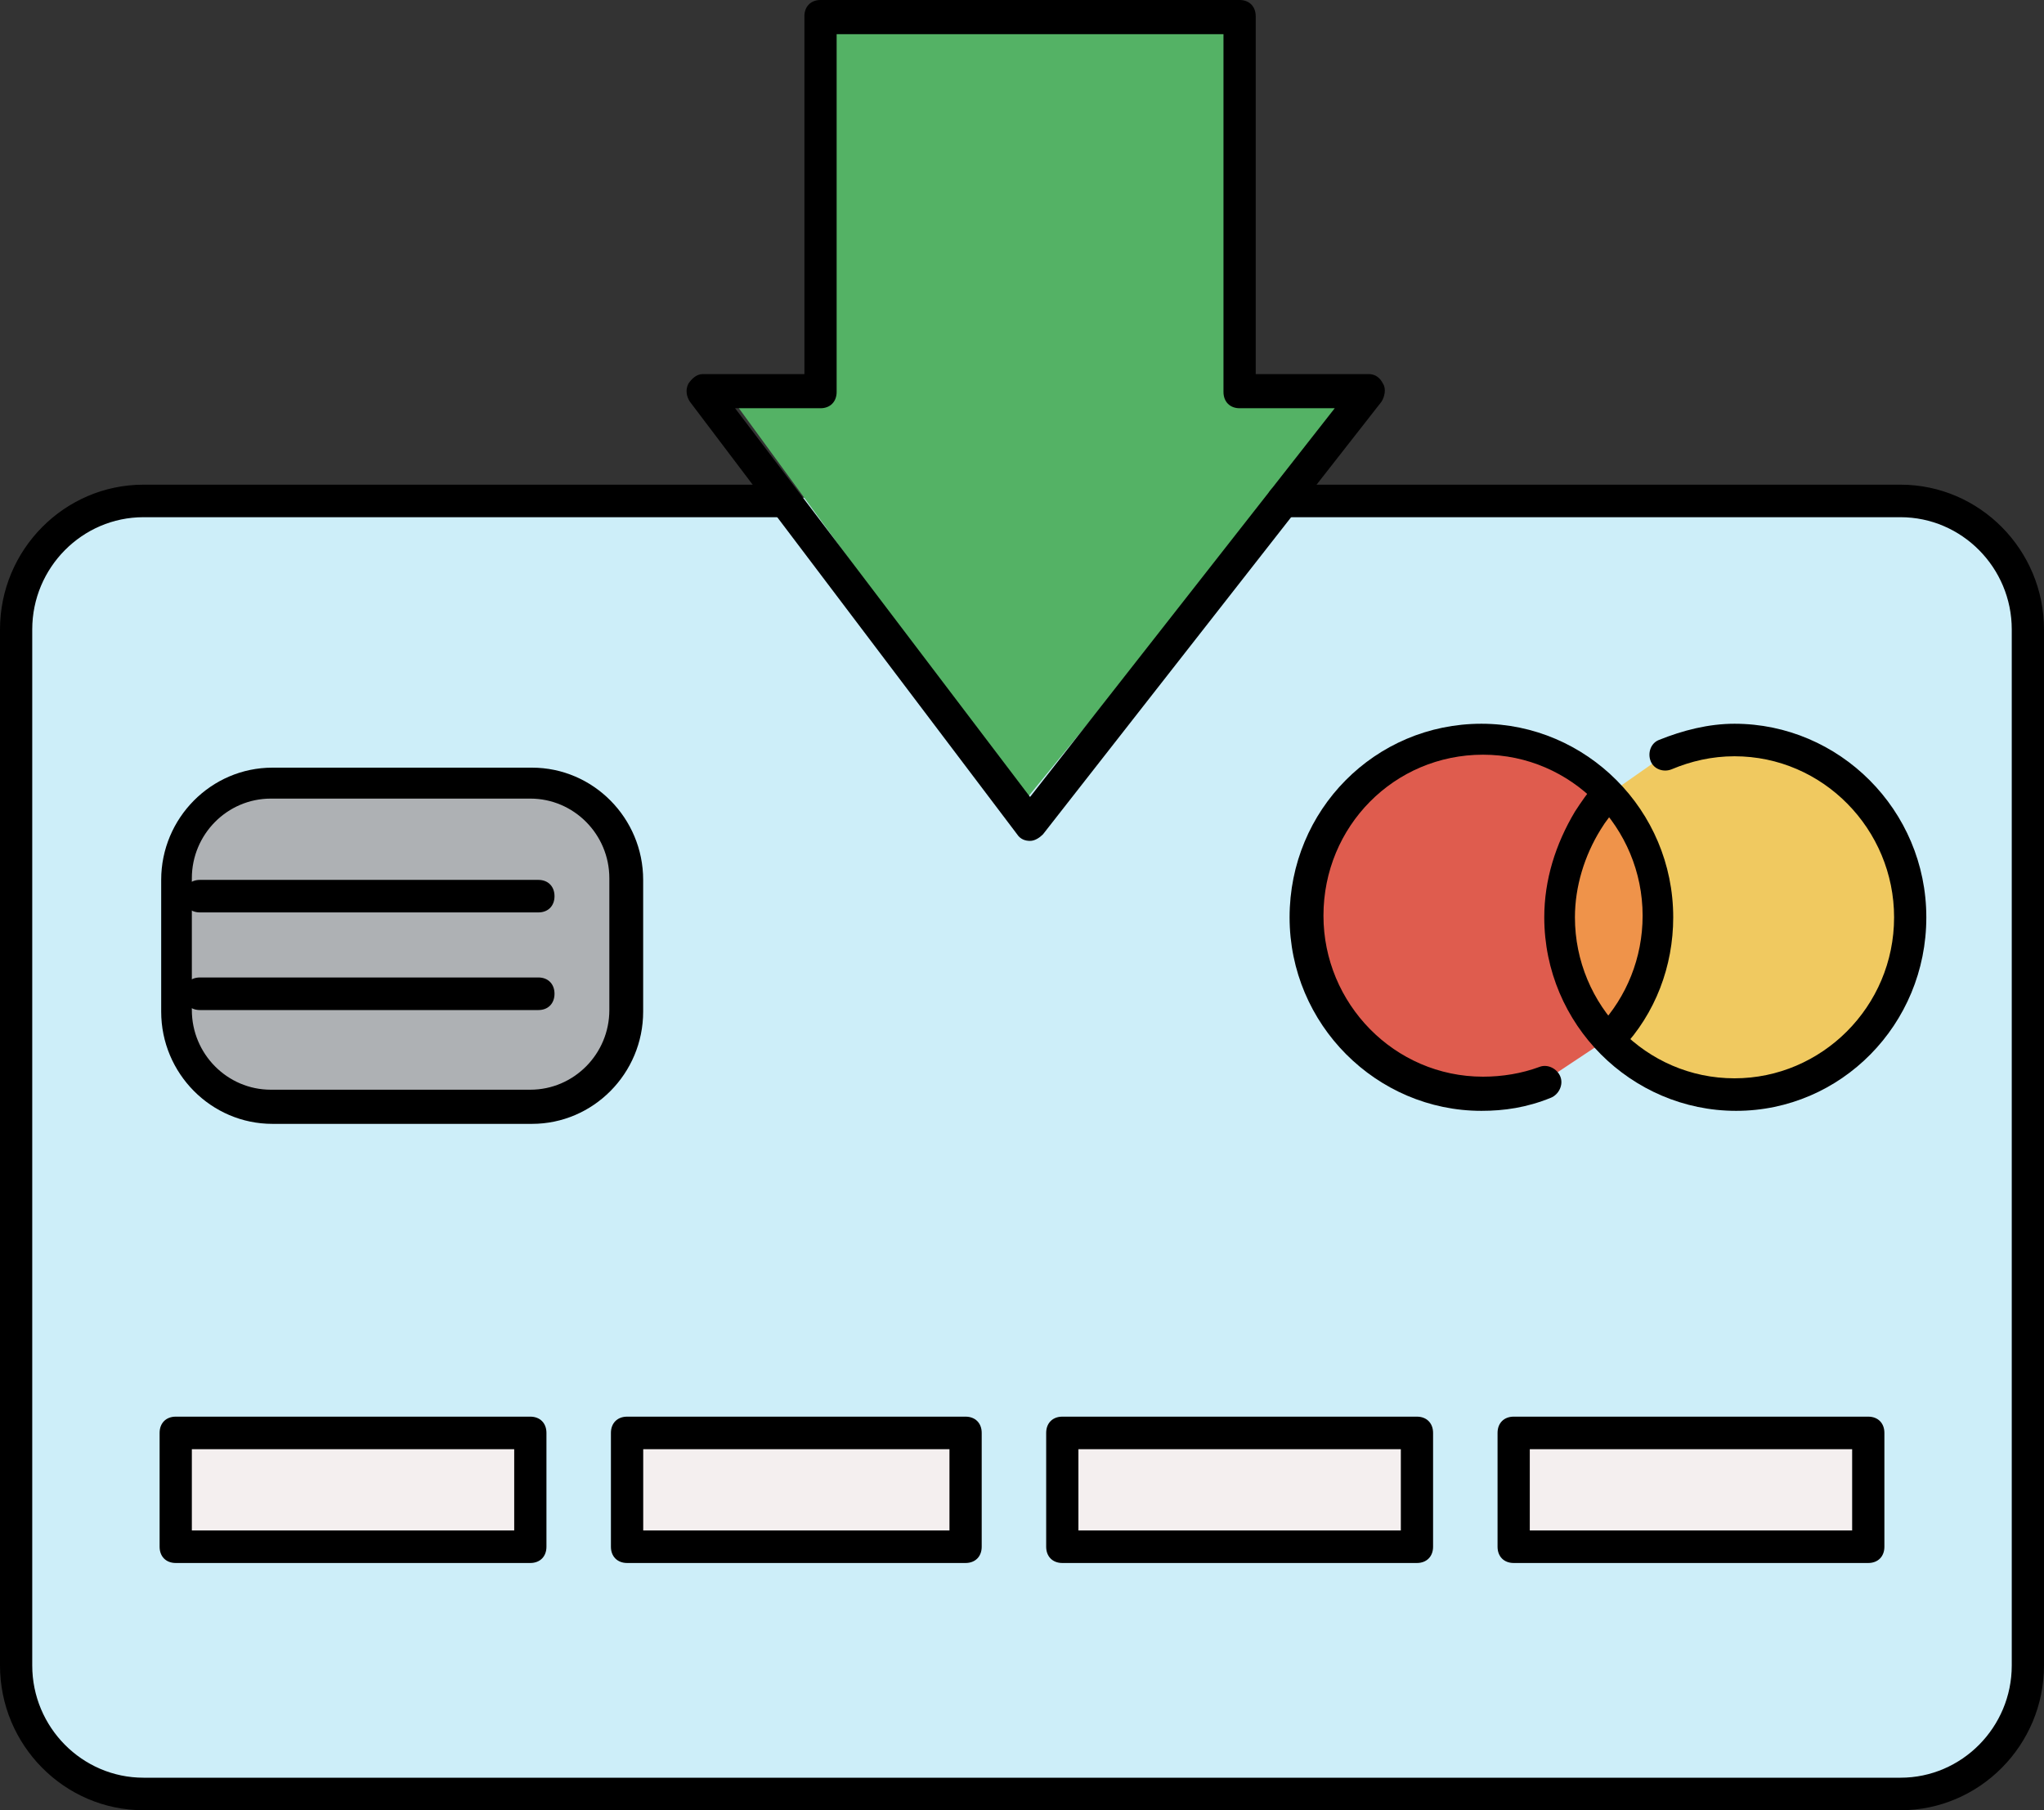
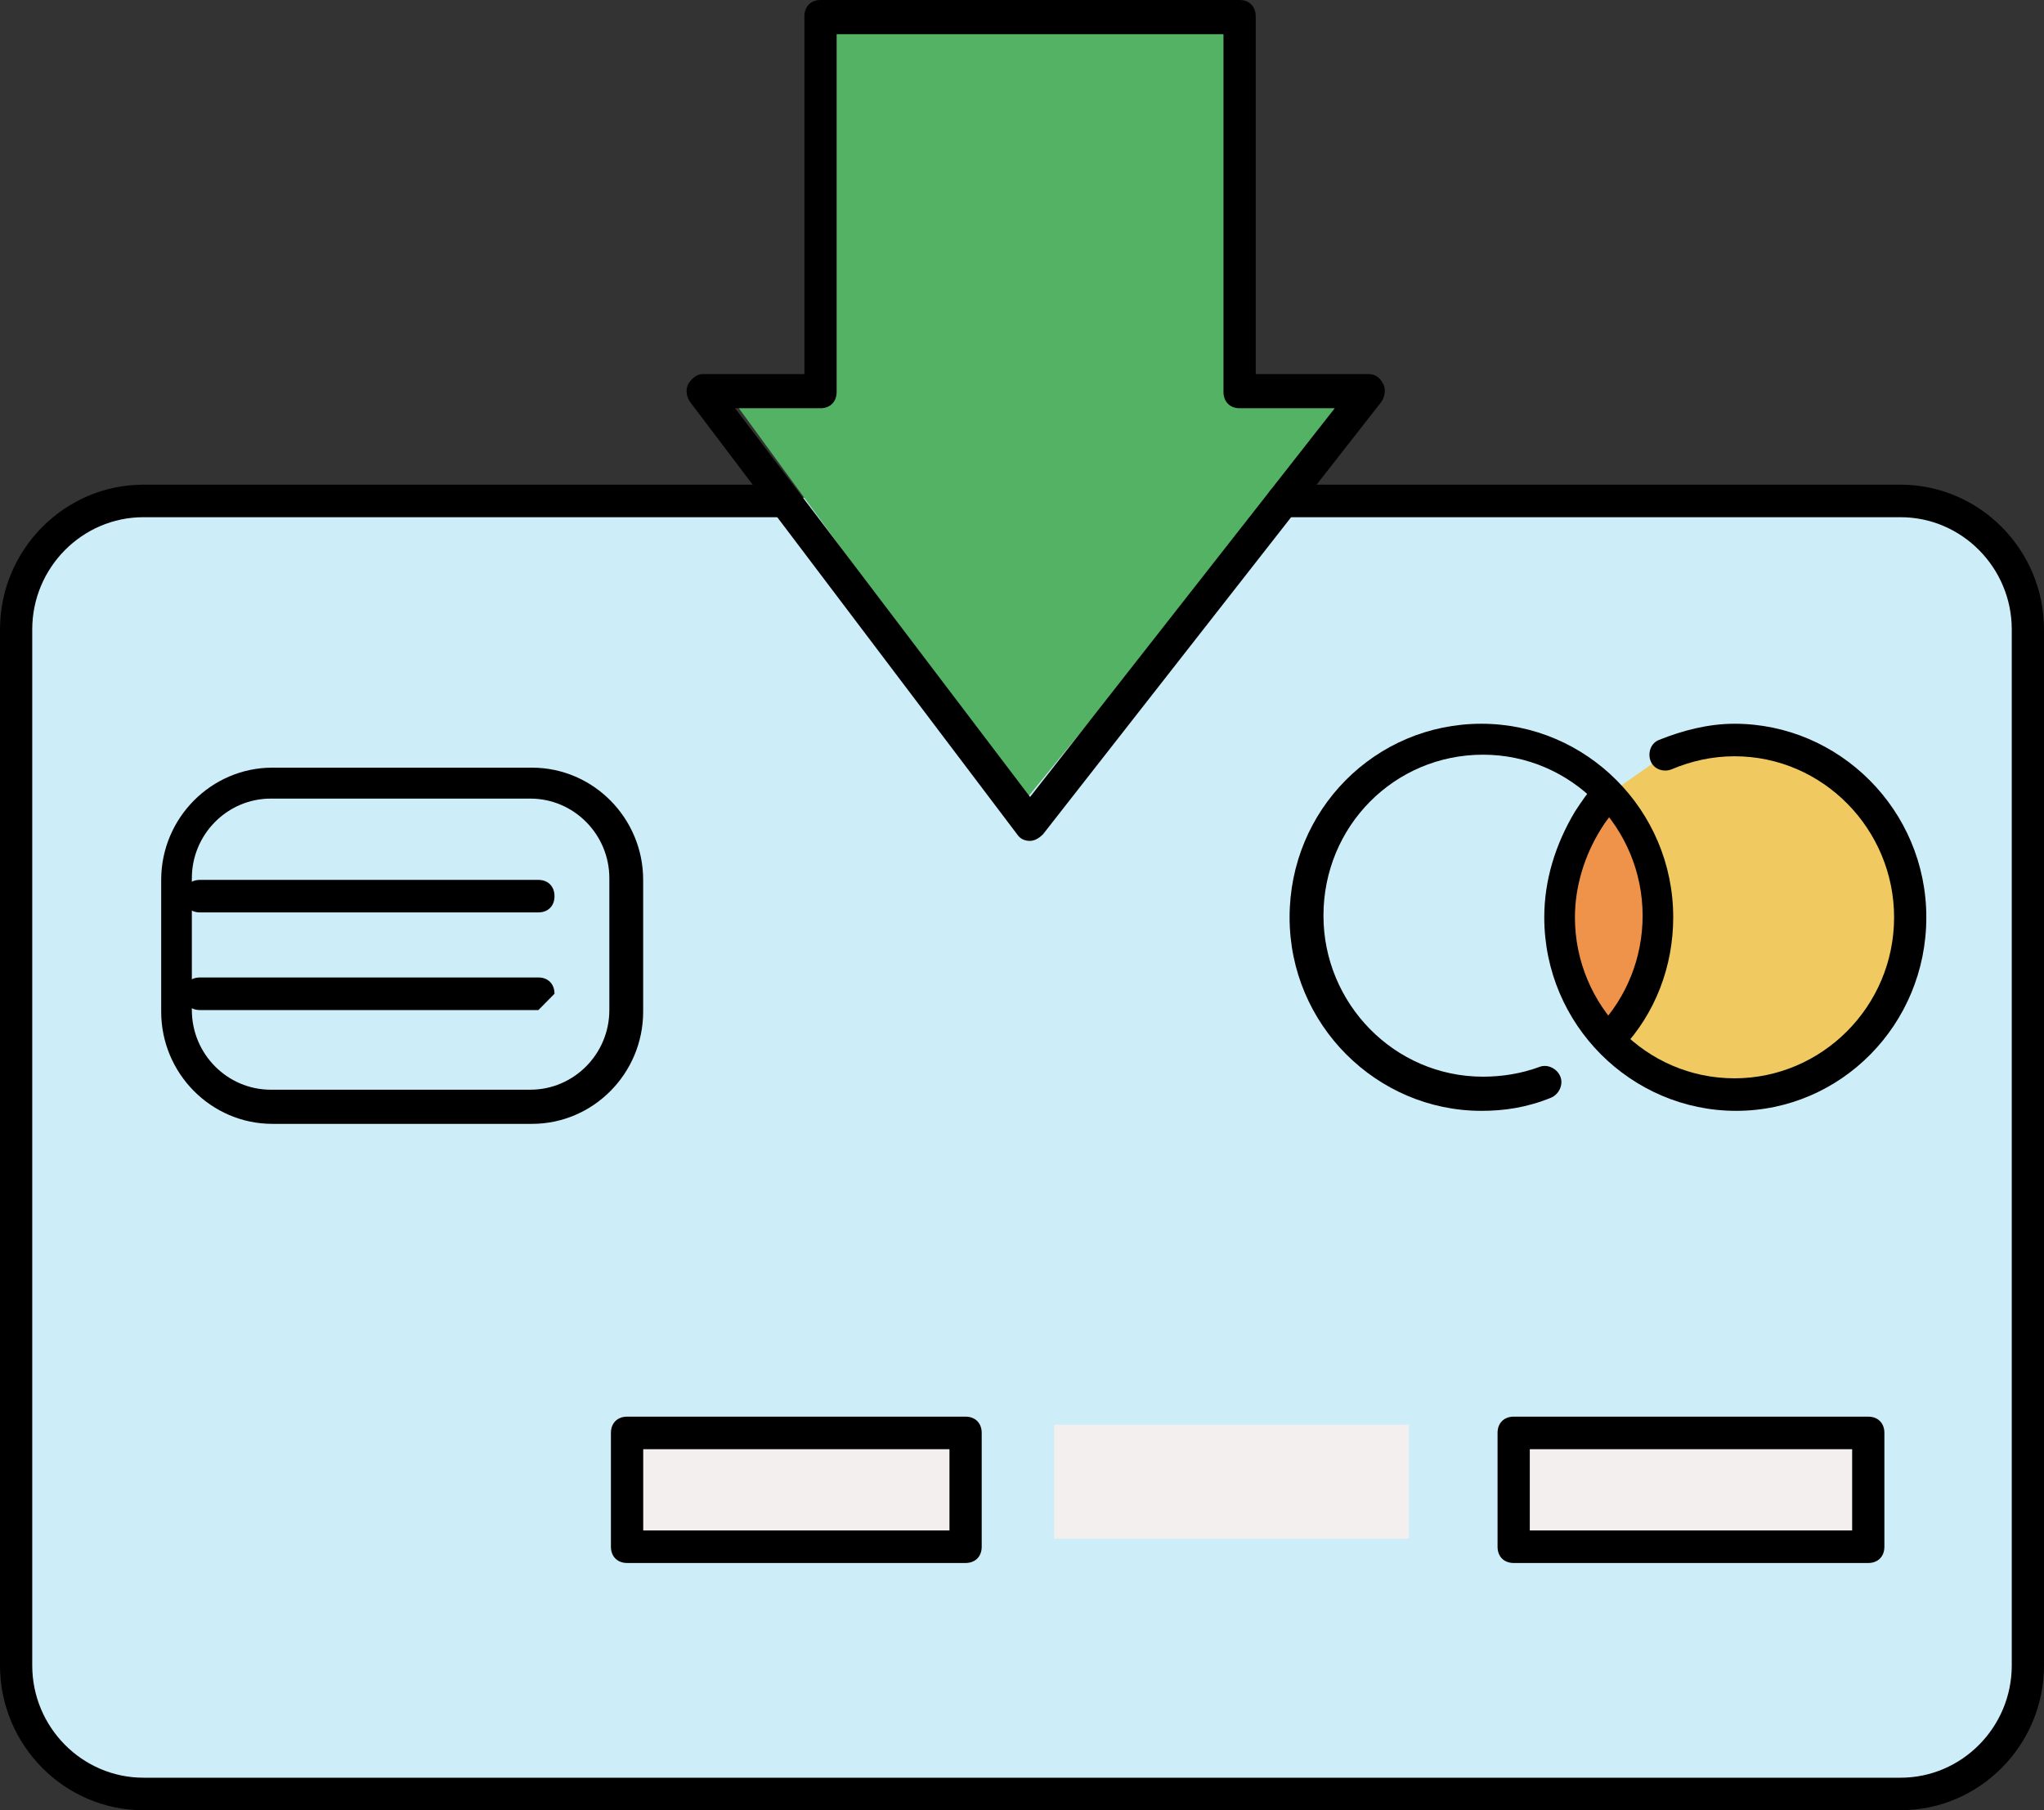
<svg xmlns="http://www.w3.org/2000/svg" width="35" height="31" viewBox="0 0 35 31" fill="none">
  <rect x="0" y="0" width="35" height="31" fill="#333333" stroke="none" />
  <path d="M34.614 10.668C34.614 9.442 33.785 8.523 32.571 8.523H22.137H13.36H2.429C1.214 8.523 0.11 9.47 0.11 10.668V28.27C0.11 29.496 1.214 30.526 2.429 30.526H32.571C33.785 30.526 34.614 29.496 34.614 28.27V10.668Z" fill="#CDEEF9" />
-   <path d="M25.339 18.745C25.698 18.745 26.057 18.689 26.388 18.55L27.52 17.798C27.023 17.269 26.692 16.517 26.692 15.709C26.692 15.096 26.857 14.539 27.188 14.066C27.299 13.926 27.409 13.759 27.52 13.648C26.968 13.063 26.195 12.701 25.339 12.701C23.683 12.701 22.33 14.066 22.33 15.737C22.358 17.38 23.683 18.745 25.339 18.745Z" fill="#DF5C4E" />
  <path d="M27.52 17.798C28.072 18.383 28.845 18.745 29.7 18.745C31.357 18.745 32.709 17.38 32.709 15.709C32.709 14.038 31.357 12.673 29.7 12.673C29.286 12.673 28.872 12.757 28.514 12.924L27.52 13.62C28.017 14.149 28.348 14.901 28.348 15.709C28.348 16.517 28.044 17.241 27.52 17.798Z" fill="#F0C960" />
  <path d="M26.719 15.709C26.719 16.517 27.023 17.241 27.547 17.798C28.044 17.269 28.375 16.517 28.375 15.709C28.375 14.901 28.072 14.177 27.547 13.62C27.437 13.759 27.326 13.899 27.216 14.038C26.885 14.539 26.719 15.096 26.719 15.709Z" fill="#EF934A" />
-   <path d="M10.599 14.901C10.599 13.982 9.854 13.258 8.971 13.258H4.527C3.616 13.258 2.898 14.01 2.898 14.901V17.157C2.898 18.076 3.643 18.8 4.527 18.8H8.971C9.882 18.8 10.599 18.049 10.599 17.157V14.901Z" fill="#AEB1B4" />
-   <rect x="2.871" y="24.399" width="6.073" height="1.95" fill="#F4EFEF" />
  <rect x="10.599" y="24.399" width="5.797" height="1.95" fill="#F4EFEF" />
  <rect x="18.052" y="24.399" width="6.073" height="1.95" fill="#F4EFEF" />
  <rect x="25.781" y="24.399" width="6.073" height="1.95" fill="#F4EFEF" />
  <path d="M21.088 6.657V0.446H13.912V6.657L12.449 6.713L17.555 13.704L23.269 6.713L21.088 6.657Z" fill="#54B265" />
  <path d="M25.367 19.023C23.573 19.023 22.082 17.547 22.082 15.709C22.082 13.871 23.545 12.394 25.367 12.394C27.161 12.394 28.651 13.871 28.651 15.709C28.651 16.544 28.348 17.352 27.768 17.965C27.658 18.076 27.492 18.076 27.382 17.965C27.271 17.854 27.271 17.686 27.382 17.575C27.851 17.074 28.127 16.405 28.127 15.681C28.127 14.177 26.913 12.924 25.394 12.924C23.876 12.924 22.662 14.149 22.662 15.681C22.662 17.185 23.876 18.438 25.394 18.438C25.726 18.438 26.057 18.383 26.36 18.271C26.498 18.216 26.664 18.299 26.719 18.438C26.774 18.578 26.692 18.745 26.554 18.8C26.14 18.968 25.753 19.023 25.367 19.023Z" fill="black" />
  <path d="M29.728 19.023C27.934 19.023 26.443 17.547 26.443 15.709C26.443 15.068 26.636 14.456 26.968 13.899C27.078 13.731 27.188 13.564 27.326 13.425C27.437 13.313 27.602 13.313 27.713 13.425C27.823 13.536 27.823 13.704 27.713 13.815C27.602 13.926 27.492 14.066 27.409 14.205C27.133 14.65 26.968 15.18 26.968 15.709C26.968 17.213 28.182 18.466 29.7 18.466C31.191 18.466 32.433 17.241 32.433 15.709C32.433 14.205 31.218 12.951 29.7 12.951C29.314 12.951 28.955 13.035 28.624 13.174C28.486 13.23 28.32 13.174 28.265 13.035C28.21 12.896 28.265 12.729 28.403 12.673C28.817 12.506 29.259 12.394 29.7 12.394C31.494 12.394 32.985 13.871 32.985 15.709C32.985 17.547 31.522 19.023 29.728 19.023Z" fill="black" />
  <path fill-rule="evenodd" clip-rule="evenodd" d="M4.665 19.246H9.109C10.158 19.246 11.013 18.383 11.013 17.324V15.068C11.013 14.01 10.158 13.146 9.109 13.146H4.665C3.616 13.146 2.76 14.01 2.76 15.068V17.324C2.76 18.383 3.616 19.246 4.665 19.246ZM3.285 15.04C3.285 14.288 3.892 13.676 4.637 13.676H9.081C9.826 13.676 10.434 14.288 10.434 15.04V17.297C10.434 18.049 9.826 18.661 9.081 18.661H4.637C3.892 18.661 3.285 18.049 3.285 17.297V15.04Z" fill="black" />
-   <path fill-rule="evenodd" clip-rule="evenodd" d="M3.009 26.766H9.081C9.247 26.766 9.357 26.655 9.357 26.488V24.538C9.357 24.371 9.247 24.26 9.081 24.26H3.009C2.843 24.26 2.733 24.371 2.733 24.538V26.488C2.733 26.655 2.843 26.766 3.009 26.766ZM8.805 26.209H3.285V24.817H8.805V26.209Z" fill="black" />
  <path fill-rule="evenodd" clip-rule="evenodd" d="M10.738 26.766H16.534C16.7 26.766 16.81 26.655 16.81 26.488V24.538C16.81 24.371 16.7 24.26 16.534 24.26H10.738C10.572 24.26 10.461 24.371 10.461 24.538V26.488C10.461 26.655 10.572 26.766 10.738 26.766ZM16.258 26.209H11.014V24.817H16.258V26.209Z" fill="black" />
-   <path fill-rule="evenodd" clip-rule="evenodd" d="M18.19 26.766H24.263C24.428 26.766 24.539 26.655 24.539 26.488V24.538C24.539 24.371 24.428 24.26 24.263 24.26H18.19C18.024 24.26 17.914 24.371 17.914 24.538V26.488C17.914 26.655 18.024 26.766 18.19 26.766ZM23.987 26.209H18.466V24.817H23.987V26.209Z" fill="black" />
  <path fill-rule="evenodd" clip-rule="evenodd" d="M25.919 26.766H31.991C32.157 26.766 32.267 26.655 32.267 26.488V24.538C32.267 24.371 32.157 24.26 31.991 24.26H25.919C25.753 24.26 25.643 24.371 25.643 24.538V26.488C25.643 26.655 25.753 26.766 25.919 26.766ZM31.715 26.209H26.195V24.817H31.715V26.209Z" fill="black" />
-   <path d="M9.219 17.297H3.423C3.257 17.297 3.147 17.185 3.147 17.018C3.147 16.851 3.257 16.739 3.423 16.739H9.219C9.385 16.739 9.495 16.851 9.495 17.018C9.495 17.185 9.385 17.297 9.219 17.297Z" fill="black" />
+   <path d="M9.219 17.297H3.423C3.257 17.297 3.147 17.185 3.147 17.018C3.147 16.851 3.257 16.739 3.423 16.739H9.219C9.385 16.739 9.495 16.851 9.495 17.018Z" fill="black" />
  <path d="M9.219 15.625H3.423C3.257 15.625 3.147 15.514 3.147 15.347C3.147 15.18 3.257 15.068 3.423 15.068H9.219C9.385 15.068 9.495 15.18 9.495 15.347C9.495 15.514 9.385 15.625 9.219 15.625Z" fill="black" />
  <path fill-rule="evenodd" clip-rule="evenodd" d="M17.417 14.288C17.472 14.372 17.555 14.4 17.638 14.4C17.721 14.4 17.803 14.344 17.859 14.288L23.655 6.88C23.71 6.796 23.738 6.657 23.683 6.573C23.628 6.462 23.545 6.406 23.434 6.406H21.502V0.279C21.502 0.111 21.392 0 21.226 0H14.05C13.884 0 13.774 0.111 13.774 0.279V6.406H12.035C11.924 6.406 11.841 6.49 11.786 6.573C11.731 6.685 11.759 6.796 11.814 6.88L17.417 14.288ZM17.638 13.648L12.587 6.991H14.05C14.215 6.991 14.326 6.88 14.326 6.712V0.585H20.95V6.712C20.95 6.88 21.061 6.991 21.226 6.991H22.855L17.638 13.648Z" fill="black" />
  <path d="M32.543 31H2.457C1.104 31 0 29.886 0 28.521V10.779C0 9.414 1.104 8.3 2.457 8.3H13.36C13.525 8.3 13.636 8.411 13.636 8.579C13.636 8.746 13.525 8.857 13.36 8.857H2.457C1.408 8.857 0.552 9.721 0.552 10.779V28.521C0.552 29.579 1.408 30.443 2.457 30.443H32.543C33.592 30.443 34.448 29.579 34.448 28.521V10.779C34.448 9.721 33.592 8.857 32.543 8.857H21.972C21.806 8.857 21.696 8.746 21.696 8.579C21.696 8.411 21.806 8.3 21.972 8.3H32.543C33.896 8.3 35 9.414 35 10.779V28.521C35 29.886 33.896 31 32.543 31Z" fill="black" />
</svg>